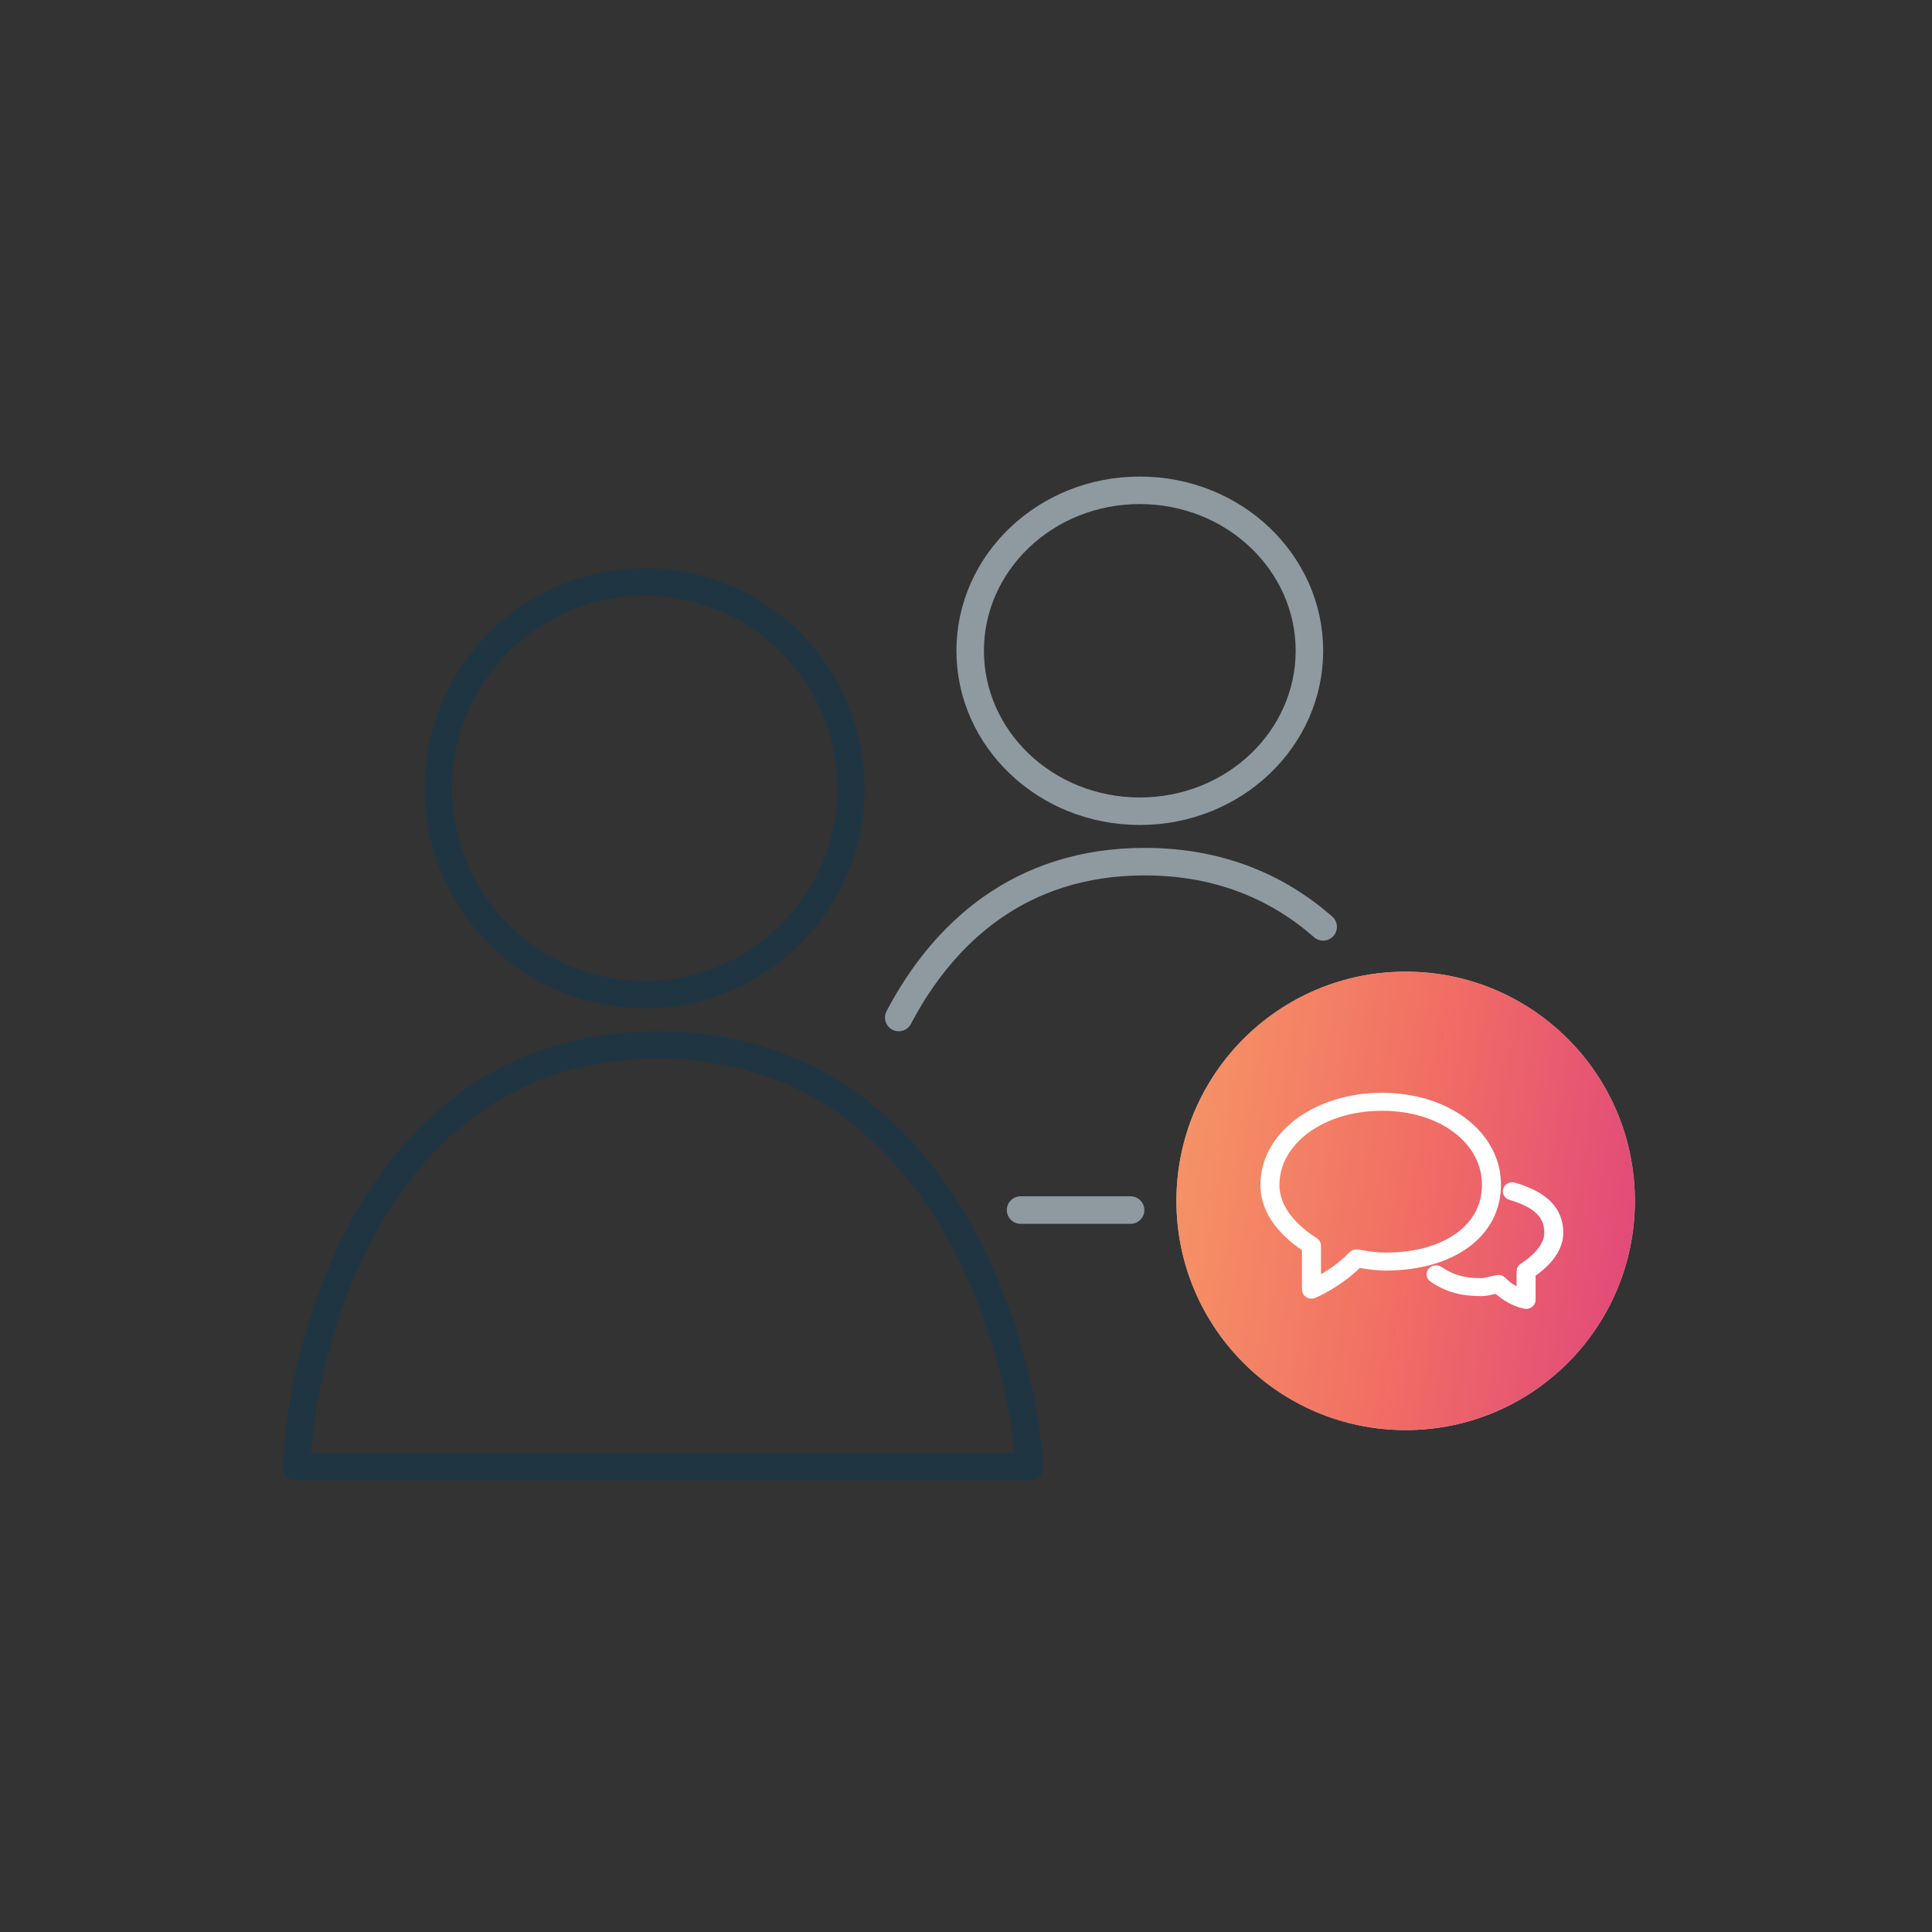
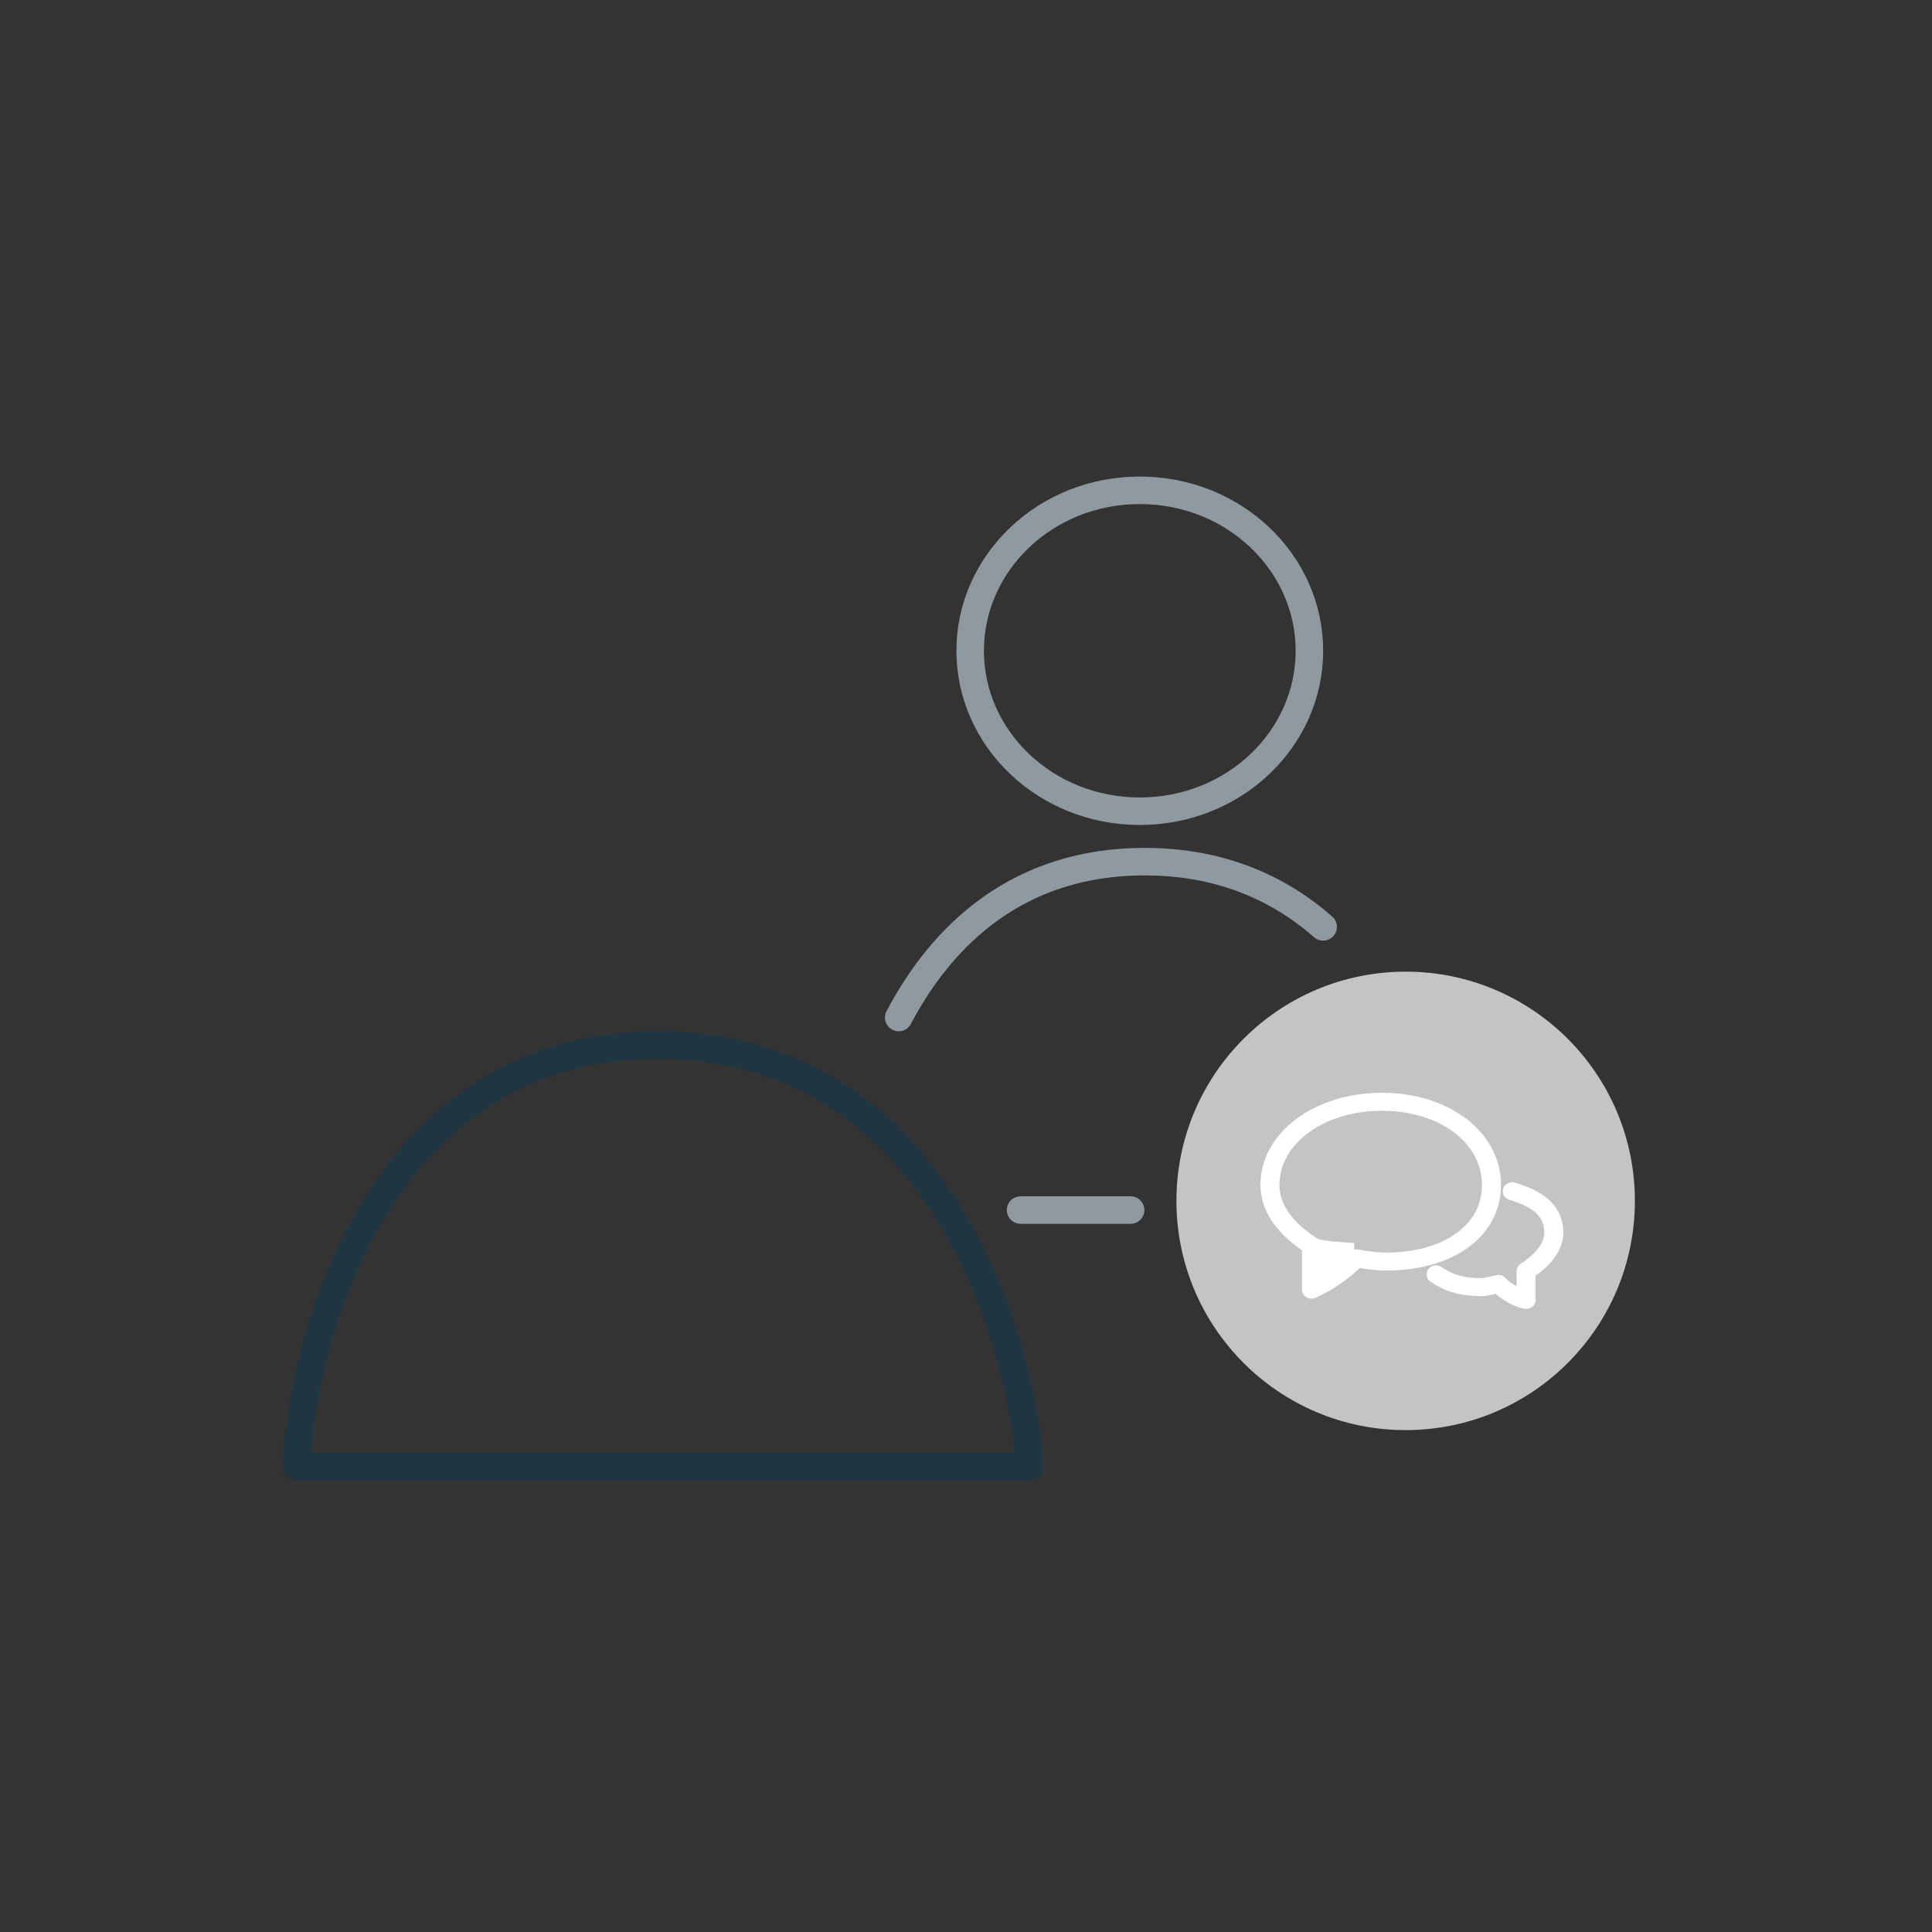
<svg xmlns="http://www.w3.org/2000/svg" width="150" height="150" viewBox="0 0 150 150" fill="none">
  <rect x="0" y="0" width="150" height="150" fill="#333333" stroke="none" />
-   <circle cx="50.05" cy="61.204" r="16.017" stroke="#203542" stroke-width="2.136" />
  <path d="M51.074 81.135C29.898 81.135 23.535 102.965 23 113.881H79.949C79.147 102.965 72.249 81.135 51.074 81.135Z" stroke="#203542" stroke-width="2.136" stroke-linecap="round" stroke-linejoin="round" />
  <path d="M101.663 50.526C101.663 57.355 95.819 62.983 88.493 62.983C81.168 62.983 75.324 57.355 75.324 50.526C75.324 43.696 81.168 38.068 88.493 38.068C95.819 38.068 101.663 43.696 101.663 50.526Z" stroke="#8F9AA0" stroke-width="2.136" />
  <path d="M69.777 79C73.207 72.489 79.145 66.898 88.872 66.898C94.731 66.898 99.265 68.927 102.729 71.963M79.237 93.949H87.78" stroke="#8F9AA0" stroke-width="2.136" stroke-linecap="round" stroke-linejoin="round" />
  <circle cx="109.135" cy="93.236" r="17.797" fill="#C4C4C4" />
-   <circle cx="109.135" cy="93.236" r="17.797" fill="url(#paint0_linear)" />
-   <path d="M107.293 85.057C102.157 85.057 98.072 88.084 98.072 91.994C98.072 94.304 99.79 95.944 101.298 96.949V100.129C101.298 100.291 101.386 100.446 101.536 100.535C101.536 100.536 101.537 100.536 101.537 100.536C101.622 100.587 101.721 100.614 101.822 100.614C101.9 100.614 101.973 100.598 102.035 100.572C102.035 100.572 102.036 100.571 102.036 100.571C102.142 100.528 103.919 99.773 105.503 98.217C106.157 98.326 106.88 98.434 107.562 98.434C110.151 98.434 112.335 97.8 113.881 96.672C115.427 95.544 116.323 93.915 116.323 91.992C116.323 88.029 112.401 85.057 107.293 85.057V85.057ZM107.293 86.026C111.883 86.026 115.273 88.603 115.273 91.993C115.273 93.632 114.516 94.98 113.176 95.941C111.835 96.901 109.9 97.466 107.562 97.466C106.89 97.466 106.101 97.345 105.416 97.224C105.414 97.224 105.413 97.224 105.412 97.224C105.233 97.194 105.047 97.249 104.923 97.377C104.923 97.378 104.923 97.378 104.923 97.378C104.007 98.332 103.018 98.932 102.347 99.295V96.707C102.347 96.548 102.261 96.398 102.12 96.308C100.734 95.428 99.121 93.971 99.121 91.994C99.121 88.669 102.673 86.026 107.293 86.026L107.293 86.026ZM117.568 92.026C117.296 91.949 116.998 92.09 116.911 92.342C116.824 92.595 116.98 92.87 117.252 92.951C117.253 92.951 117.253 92.951 117.254 92.951C118.28 93.253 118.997 93.624 119.451 94.07C119.904 94.517 120.113 95.037 120.113 95.715C120.113 96.861 118.923 97.827 118.189 98.293C118.048 98.382 117.961 98.531 117.961 98.692V100.208C117.598 100.047 117.159 99.81 116.729 99.363C116.729 99.363 116.729 99.362 116.729 99.362C116.605 99.234 116.418 99.177 116.237 99.209C116.237 99.209 116.236 99.209 116.236 99.209C116.071 99.238 115.911 99.278 115.752 99.317C115.751 99.317 115.751 99.317 115.75 99.317C115.476 99.385 115.212 99.448 114.992 99.448C113.648 99.448 112.759 99.195 111.809 98.549C111.809 98.549 111.809 98.549 111.809 98.548C111.578 98.392 111.244 98.439 111.074 98.651C110.903 98.865 110.954 99.173 111.185 99.33C111.185 99.33 111.186 99.33 111.186 99.33C112.313 100.095 113.448 100.417 114.991 100.417C115.373 100.417 115.715 100.331 116.022 100.254C116.023 100.254 116.023 100.254 116.024 100.254C116.077 100.24 116.126 100.229 116.178 100.217C116.67 100.665 117.181 100.967 117.586 101.142C118.022 101.33 118.308 101.388 118.379 101.4C118.379 101.4 118.381 101.4 118.381 101.4C118.409 101.405 118.445 101.41 118.484 101.41C118.603 101.41 118.721 101.374 118.816 101.302C118.939 101.21 119.01 101.072 119.01 100.925V98.931C120.368 98.004 121.16 96.877 121.16 95.715C121.16 94.829 120.864 94.066 120.26 93.452C119.656 92.839 118.761 92.377 117.57 92.027C117.569 92.027 117.568 92.026 117.568 92.026L117.568 92.026Z" fill="white" stroke="white" stroke-width="0.427" />
+   <path d="M107.293 85.057C102.157 85.057 98.072 88.084 98.072 91.994C98.072 94.304 99.79 95.944 101.298 96.949V100.129C101.298 100.291 101.386 100.446 101.536 100.535C101.536 100.536 101.537 100.536 101.537 100.536C101.622 100.587 101.721 100.614 101.822 100.614C101.9 100.614 101.973 100.598 102.035 100.572C102.035 100.572 102.036 100.571 102.036 100.571C102.142 100.528 103.919 99.773 105.503 98.217C106.157 98.326 106.88 98.434 107.562 98.434C110.151 98.434 112.335 97.8 113.881 96.672C115.427 95.544 116.323 93.915 116.323 91.992C116.323 88.029 112.401 85.057 107.293 85.057V85.057ZM107.293 86.026C111.883 86.026 115.273 88.603 115.273 91.993C115.273 93.632 114.516 94.98 113.176 95.941C111.835 96.901 109.9 97.466 107.562 97.466C106.89 97.466 106.101 97.345 105.416 97.224C105.414 97.224 105.413 97.224 105.412 97.224C105.233 97.194 105.047 97.249 104.923 97.377C104.923 97.378 104.923 97.378 104.923 97.378V96.707C102.347 96.548 102.261 96.398 102.12 96.308C100.734 95.428 99.121 93.971 99.121 91.994C99.121 88.669 102.673 86.026 107.293 86.026L107.293 86.026ZM117.568 92.026C117.296 91.949 116.998 92.09 116.911 92.342C116.824 92.595 116.98 92.87 117.252 92.951C117.253 92.951 117.253 92.951 117.254 92.951C118.28 93.253 118.997 93.624 119.451 94.07C119.904 94.517 120.113 95.037 120.113 95.715C120.113 96.861 118.923 97.827 118.189 98.293C118.048 98.382 117.961 98.531 117.961 98.692V100.208C117.598 100.047 117.159 99.81 116.729 99.363C116.729 99.363 116.729 99.362 116.729 99.362C116.605 99.234 116.418 99.177 116.237 99.209C116.237 99.209 116.236 99.209 116.236 99.209C116.071 99.238 115.911 99.278 115.752 99.317C115.751 99.317 115.751 99.317 115.75 99.317C115.476 99.385 115.212 99.448 114.992 99.448C113.648 99.448 112.759 99.195 111.809 98.549C111.809 98.549 111.809 98.549 111.809 98.548C111.578 98.392 111.244 98.439 111.074 98.651C110.903 98.865 110.954 99.173 111.185 99.33C111.185 99.33 111.186 99.33 111.186 99.33C112.313 100.095 113.448 100.417 114.991 100.417C115.373 100.417 115.715 100.331 116.022 100.254C116.023 100.254 116.023 100.254 116.024 100.254C116.077 100.24 116.126 100.229 116.178 100.217C116.67 100.665 117.181 100.967 117.586 101.142C118.022 101.33 118.308 101.388 118.379 101.4C118.379 101.4 118.381 101.4 118.381 101.4C118.409 101.405 118.445 101.41 118.484 101.41C118.603 101.41 118.721 101.374 118.816 101.302C118.939 101.21 119.01 101.072 119.01 100.925V98.931C120.368 98.004 121.16 96.877 121.16 95.715C121.16 94.829 120.864 94.066 120.26 93.452C119.656 92.839 118.761 92.377 117.57 92.027C117.569 92.027 117.568 92.026 117.568 92.026L117.568 92.026Z" fill="white" stroke="white" stroke-width="0.427" />
  <defs>
    <linearGradient id="paint0_linear" x1="126.931" y1="111.033" x2="87.531" y2="104.625" gradientUnits="userSpaceOnUse">
      <stop stop-color="#E0467C" />
      <stop offset="0.5" stop-color="#F16E64" />
      <stop offset="1" stop-color="#F69566" />
    </linearGradient>
  </defs>
</svg>